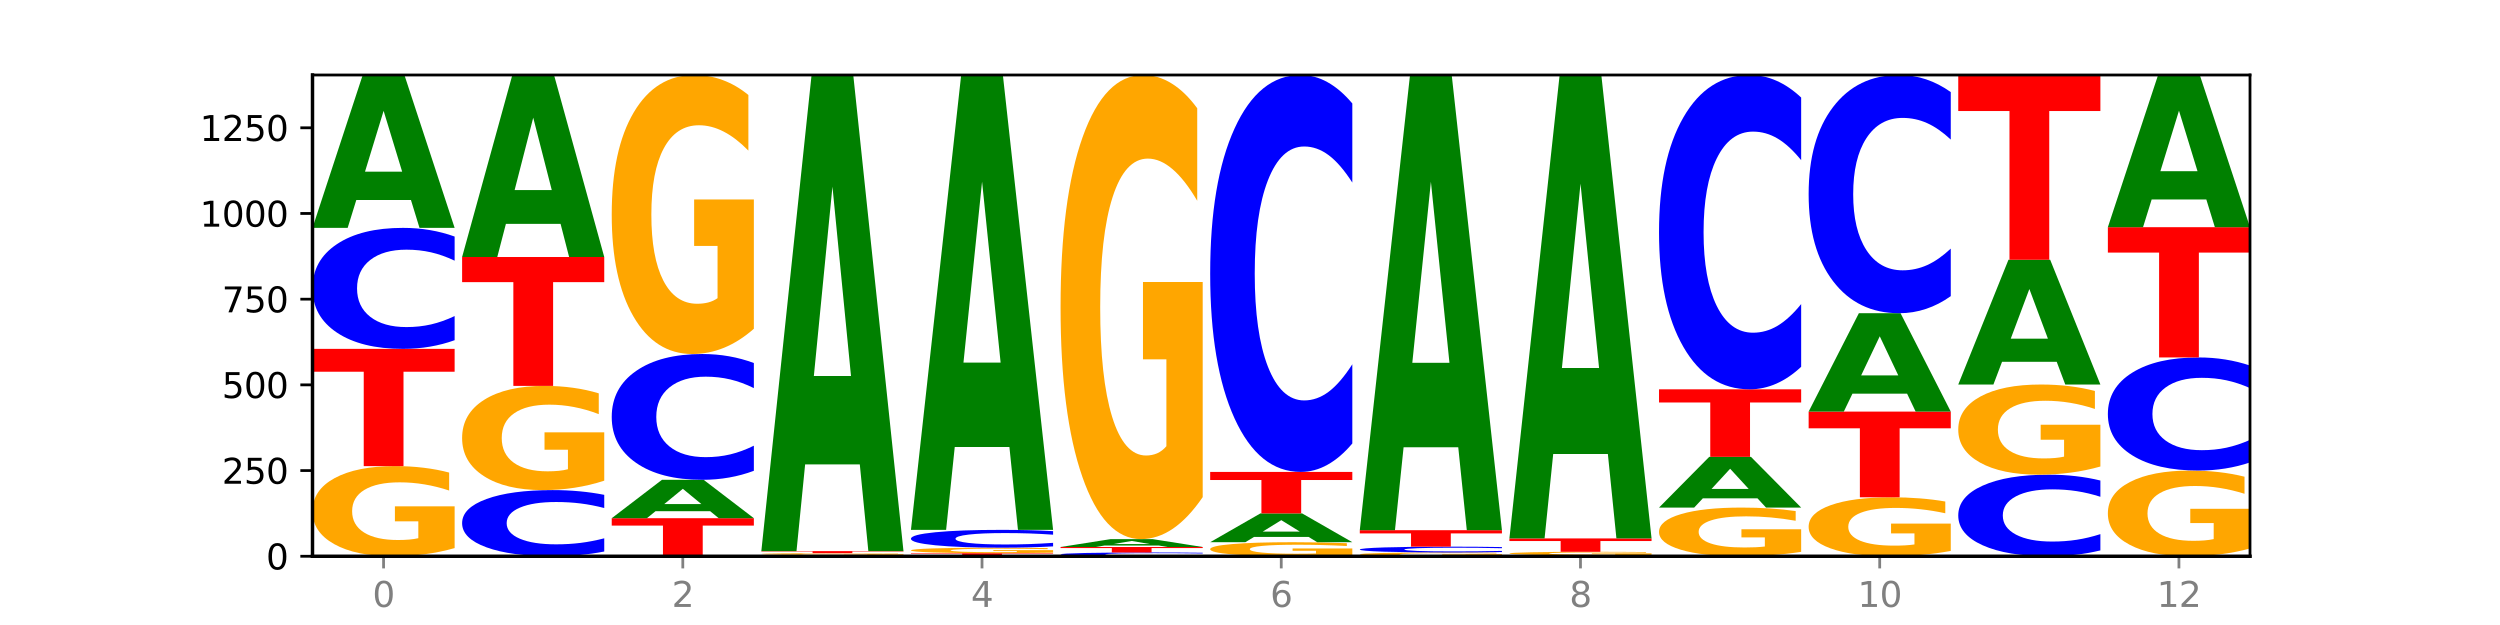
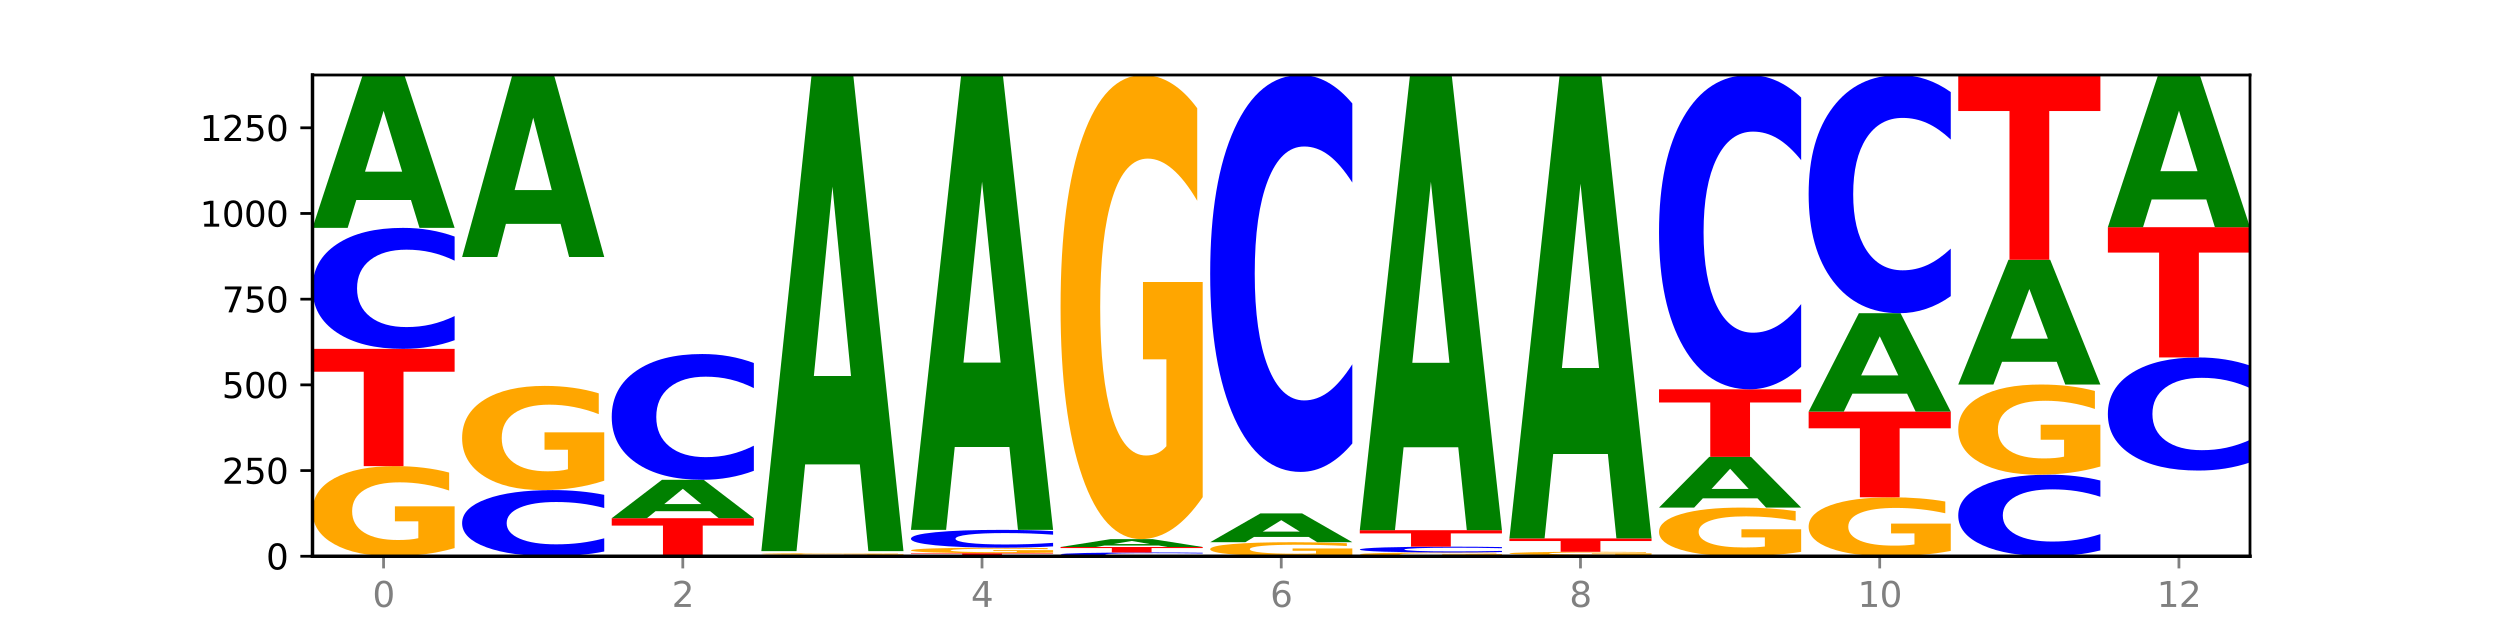
<svg xmlns="http://www.w3.org/2000/svg" xmlns:xlink="http://www.w3.org/1999/xlink" width="720pt" height="180pt" viewBox="0 0 720 180" version="1.1">
  <defs>
    <style type="text/css">*{stroke-linejoin: round; stroke-linecap: butt}</style>
  </defs>
  <g id="figure_1">
    <g id="patch_1">
      <path d="M 0 180  L 720 180  L 720 0  L 0 0  z " style="fill: #ffffff" />
    </g>
    <g id="axes_1">
      <g id="patch_2">
        <path d="M 90 160.2  L 648 160.2  L 648 21.6  L 90 21.6  z " style="fill: #ffffff" />
      </g>
      <g id="line2d_1">
        <path d="M 90 160.2  L 648 160.2  " clip-path="url(#p3dd9ca5d73)" style="fill: none; stroke: #000000; stroke-width: 0.5; stroke-linecap: square" />
      </g>
      <g id="patch_3">
        <path d="M 130.934 157.851  Q 126.806 159.025 122.366 159.615  Q 117.926 160.2 113.192 160.2  Q 102.495 160.2 96.247 156.703  Q 90 153.207 90 147.227  Q 90 141.177 96.358 137.707  Q 102.724 134.237 113.797 134.237  Q 118.063 134.237 121.971 134.709  Q 125.889 135.176 129.356 136.098  L 129.356 141.274  Q 125.779 140.088 122.237 139.504  Q 118.696 138.914 115.137 138.914  Q 108.55 138.914 104.981 141.07  Q 101.412 143.22 101.412 147.227  Q 101.412 151.195 104.853 153.362  Q 108.293 155.523 114.623 155.523  Q 116.348 155.523 117.825 155.4  Q 119.302 155.271 120.476 155.003  L 120.476 150.144  L 113.733 150.144  L 113.733 145.816  L 130.934 145.816  L 130.934 157.851  z " clip-path="url(#p3dd9ca5d73)" style="fill: #ffa600" />
      </g>
      <g id="patch_4">
        <path d="M 90 100.476  L 130.934 100.476  L 130.934 107.06  L 116.208 107.06  L 116.208 134.237  L 104.755 134.237  L 104.755 107.06  L 90 107.06  L 90 100.476  z " clip-path="url(#p3dd9ca5d73)" style="fill: #ff0000" />
      </g>
      <g id="patch_5">
        <path d="M 130.934 97.978  Q 127.51 99.216 123.808 99.842  Q 120.105 100.476 116.073 100.476  Q 104.047 100.476 97.024 95.782  Q 90 91.089 90 83.063  Q 90 75.008 97.024 70.322  Q 104.047 65.628 116.073 65.628  Q 120.105 65.628 123.808 66.262  Q 127.51 66.888 130.934 68.126  L 130.934 75.073  Q 127.479 73.431 124.127 72.668  Q 120.776 71.905 117.073 71.905  Q 110.431 71.905 106.625 74.878  Q 102.83 77.844 102.83 83.063  Q 102.83 88.26 106.625 91.233  Q 110.431 94.199 117.073 94.199  Q 120.776 94.199 124.127 93.436  Q 127.479 92.665 130.934 91.024  L 130.934 97.978  z " clip-path="url(#p3dd9ca5d73)" style="fill: #0000ff" />
      </g>
      <g id="patch_6">
        <path d="M 118.355 57.608  L 102.613 57.608  L 100.127 65.628  L 90 65.628  L 104.462 21.6  L 116.472 21.6  L 130.934 65.628  L 120.816 65.628  L 118.355 57.608  z M 105.123 49.436  L 115.819 49.436  L 110.48 31.923  L 105.123 49.436  z " clip-path="url(#p3dd9ca5d73)" style="fill: #008000" />
      </g>
      <g id="patch_7">
        <path d="M 174.023 158.834  Q 170.599 159.511 166.897 159.854  Q 163.194 160.2 159.161 160.2  Q 147.136 160.2 140.112 157.634  Q 133.089 155.068 133.089 150.68  Q 133.089 146.276 140.112 143.713  Q 147.136 141.147 159.161 141.147  Q 163.194 141.147 166.897 141.494  Q 170.599 141.836 174.023 142.513  L 174.023 146.311  Q 170.568 145.414 167.216 144.997  Q 163.864 144.579 160.162 144.579  Q 153.52 144.579 149.714 146.205  Q 145.919 147.826 145.919 150.68  Q 145.919 153.521 149.714 155.147  Q 153.52 156.768 160.162 156.768  Q 163.864 156.768 167.216 156.351  Q 170.568 155.93 174.023 155.032  L 174.023 158.834  z " clip-path="url(#p3dd9ca5d73)" style="fill: #0000ff" />
      </g>
      <g id="patch_8">
        <path d="M 174.023 138.432  Q 169.895 139.79 165.455 140.472  Q 161.014 141.147 156.281 141.147  Q 145.584 141.147 139.336 137.106  Q 133.089 133.064 133.089 126.152  Q 133.089 119.159 139.446 115.148  Q 145.813 111.137 156.886 111.137  Q 161.152 111.137 165.06 111.683  Q 168.977 112.222 172.445 113.288  L 172.445 119.271  Q 168.867 117.9 165.326 117.225  Q 161.785 116.543 158.226 116.543  Q 151.639 116.543 148.07 119.035  Q 144.501 121.521 144.501 126.152  Q 144.501 130.739 147.941 133.243  Q 151.382 135.742 157.712 135.742  Q 159.437 135.742 160.914 135.599  Q 162.391 135.45 163.565 135.14  L 163.565 129.524  L 156.822 129.524  L 156.822 124.521  L 174.023 124.521  L 174.023 138.432  z " clip-path="url(#p3dd9ca5d73)" style="fill: #ffa600" />
      </g>
      <g id="patch_9">
-         <path d="M 133.089 74.019  L 174.023 74.019  L 174.023 81.258  L 159.296 81.258  L 159.296 111.137  L 147.844 111.137  L 147.844 81.258  L 133.089 81.258  L 133.089 74.019  z " clip-path="url(#p3dd9ca5d73)" style="fill: #ff0000" />
-       </g>
+         </g>
      <g id="patch_10">
        <path d="M 161.444 64.47  L 145.701 64.47  L 143.216 74.019  L 133.089 74.019  L 147.551 21.6  L 159.561 21.6  L 174.023 74.019  L 163.905 74.019  L 161.444 64.47  z M 148.212 54.741  L 158.908 54.741  L 153.569 33.89  L 148.212 54.741  z " clip-path="url(#p3dd9ca5d73)" style="fill: #008000" />
      </g>
      <g id="patch_11">
        <path d="M 176.178 149.242  L 217.112 149.242  L 217.112 151.379  L 202.385 151.379  L 202.385 160.2  L 190.933 160.2  L 190.933 151.379  L 176.178 151.379  L 176.178 149.242  z " clip-path="url(#p3dd9ca5d73)" style="fill: #ff0000" />
      </g>
      <g id="patch_12">
        <path d="M 204.533 147.228  L 188.79 147.228  L 186.304 149.242  L 176.178 149.242  L 190.64 138.186  L 202.65 138.186  L 217.112 149.242  L 206.993 149.242  L 204.533 147.228  z M 191.301 145.176  L 201.997 145.176  L 196.657 140.778  L 191.301 145.176  z " clip-path="url(#p3dd9ca5d73)" style="fill: #008000" />
      </g>
      <g id="patch_13">
        <path d="M 217.112 135.589  Q 213.688 136.876 209.985 137.527  Q 206.283 138.186 202.25 138.186  Q 190.225 138.186 183.201 133.306  Q 176.178 128.427 176.178 120.082  Q 176.178 111.708 183.201 106.836  Q 190.225 101.956 202.25 101.956  Q 206.283 101.956 209.985 102.615  Q 213.688 103.266 217.112 104.553  L 217.112 111.775  Q 213.657 110.069 210.305 109.276  Q 206.953 108.482 203.251 108.482  Q 196.609 108.482 192.803 111.573  Q 189.008 114.657 189.008 120.082  Q 189.008 125.486 192.803 128.577  Q 196.609 131.66 203.251 131.66  Q 206.953 131.66 210.305 130.867  Q 213.657 130.066 217.112 128.36  L 217.112 135.589  z " clip-path="url(#p3dd9ca5d73)" style="fill: #0000ff" />
      </g>
      <g id="patch_14">
-         <path d="M 217.112 94.686  Q 212.984 98.321 208.543 100.147  Q 204.103 101.956 199.369 101.956  Q 188.673 101.956 182.425 91.134  Q 176.178 80.311 176.178 61.803  Q 176.178 43.079 182.535 32.34  Q 188.902 21.6 199.975 21.6  Q 204.241 21.6 208.149 23.061  Q 212.066 24.505 215.534 27.36  L 215.534 43.378  Q 211.956 39.71 208.415 37.9  Q 204.874 36.074 201.314 36.074  Q 194.727 36.074 191.159 42.747  Q 187.59 49.404 187.59 61.803  Q 187.59 74.086 191.03 80.793  Q 194.471 87.482 200.801 87.482  Q 202.525 87.482 204.002 87.1  Q 205.479 86.702 206.654 85.872  L 206.654 70.833  L 199.911 70.833  L 199.911 57.438  L 217.112 57.438  L 217.112 94.686  z " clip-path="url(#p3dd9ca5d73)" style="fill: #ffa600" />
-       </g>
+         </g>
      <g id="patch_15">
        <path d="M 260.201 160.172  Q 256.777 160.186 253.074 160.193  Q 249.372 160.2 245.339 160.2  Q 233.313 160.2 226.29 160.147  Q 219.266 160.094 219.266 160.003  Q 219.266 159.911 226.29 159.858  Q 233.313 159.805 245.339 159.805  Q 249.372 159.805 253.074 159.812  Q 256.777 159.819 260.201 159.833  L 260.201 159.912  Q 256.746 159.894 253.394 159.885  Q 250.042 159.876 246.339 159.876  Q 239.697 159.876 235.892 159.91  Q 232.096 159.944 232.096 160.003  Q 232.096 160.062 235.892 160.095  Q 239.697 160.129 246.339 160.129  Q 250.042 160.129 253.394 160.12  Q 256.746 160.111 260.201 160.093  L 260.201 160.172  z " clip-path="url(#p3dd9ca5d73)" style="fill: #0000ff" />
      </g>
      <g id="patch_16">
        <path d="M 260.201 159.76  Q 256.072 159.783 251.632 159.794  Q 247.192 159.805 242.458 159.805  Q 231.761 159.805 225.514 159.739  Q 219.266 159.672 219.266 159.558  Q 219.266 159.443 225.624 159.378  Q 231.991 159.312 243.064 159.312  Q 247.33 159.312 251.238 159.321  Q 255.155 159.329 258.623 159.347  L 258.623 159.445  Q 255.045 159.423 251.504 159.412  Q 247.963 159.4 244.403 159.4  Q 237.816 159.4 234.248 159.441  Q 230.679 159.482 230.679 159.558  Q 230.679 159.634 234.119 159.675  Q 237.559 159.716 243.889 159.716  Q 245.614 159.716 247.091 159.714  Q 248.568 159.711 249.742 159.706  L 249.742 159.614  L 243 159.614  L 243 159.532  L 260.201 159.532  L 260.201 159.76  z " clip-path="url(#p3dd9ca5d73)" style="fill: #ffa600" />
      </g>
      <g id="patch_17">
-         <path d="M 219.266 158.719  L 260.201 158.719  L 260.201 158.835  L 245.474 158.835  L 245.474 159.312  L 234.022 159.312  L 234.022 158.835  L 219.266 158.835  L 219.266 158.719  z " clip-path="url(#p3dd9ca5d73)" style="fill: #ff0000" />
-       </g>
+         </g>
      <g id="patch_18">
        <path d="M 247.622 133.74  L 231.879 133.74  L 229.393 158.719  L 219.266 158.719  L 233.729 21.6  L 245.739 21.6  L 260.201 158.719  L 250.082 158.719  L 247.622 133.74  z M 234.39 108.291  L 245.086 108.291  L 239.746 53.749  L 234.39 108.291  z " clip-path="url(#p3dd9ca5d73)" style="fill: #008000" />
      </g>
      <g id="patch_19">
        <path d="M 262.355 159.312  L 303.29 159.312  L 303.29 159.485  L 288.563 159.485  L 288.563 160.2  L 277.111 160.2  L 277.111 159.485  L 262.355 159.485  L 262.355 159.312  z " clip-path="url(#p3dd9ca5d73)" style="fill: #ff0000" />
      </g>
      <g id="patch_20">
        <path d="M 303.29 159.169  Q 299.161 159.24 294.721 159.276  Q 290.281 159.312 285.547 159.312  Q 274.85 159.312 268.603 159.099  Q 262.355 158.886 262.355 158.522  Q 262.355 158.154 268.713 157.943  Q 275.08 157.732 286.153 157.732  Q 290.418 157.732 294.327 157.761  Q 298.244 157.789 301.712 157.845  L 301.712 158.16  Q 298.134 158.088 294.593 158.052  Q 291.051 158.017 287.492 158.017  Q 280.905 158.017 277.336 158.148  Q 273.768 158.279 273.768 158.522  Q 273.768 158.764 277.208 158.896  Q 280.648 159.027 286.978 159.027  Q 288.703 159.027 290.18 159.02  Q 291.657 159.012 292.831 158.995  L 292.831 158.7  L 286.088 158.7  L 286.088 158.436  L 303.29 158.436  L 303.29 159.169  z " clip-path="url(#p3dd9ca5d73)" style="fill: #ffa600" />
      </g>
      <g id="patch_21">
        <path d="M 303.29 157.364  Q 299.865 157.546 296.163 157.639  Q 292.46 157.732 288.428 157.732  Q 276.402 157.732 269.379 157.041  Q 262.355 156.349 262.355 155.167  Q 262.355 153.98 269.379 153.29  Q 276.402 152.599 288.428 152.599  Q 292.46 152.599 296.163 152.692  Q 299.865 152.784 303.29 152.967  L 303.29 153.99  Q 299.835 153.748 296.483 153.636  Q 293.131 153.523 289.428 153.523  Q 282.786 153.523 278.981 153.961  Q 275.185 154.398 275.185 155.167  Q 275.185 155.933 278.981 156.371  Q 282.786 156.807 289.428 156.807  Q 293.131 156.807 296.483 156.695  Q 299.835 156.582 303.29 156.34  L 303.29 157.364  z " clip-path="url(#p3dd9ca5d73)" style="fill: #0000ff" />
      </g>
      <g id="patch_22">
        <path d="M 290.71 128.735  L 274.968 128.735  L 272.482 152.599  L 262.355 152.599  L 276.817 21.6  L 288.827 21.6  L 303.29 152.599  L 293.171 152.599  L 290.71 128.735  z M 277.479 104.422  L 288.175 104.422  L 282.835 52.314  L 277.479 104.422  z " clip-path="url(#p3dd9ca5d73)" style="fill: #008000" />
      </g>
      <g id="patch_23">
        <path d="M 346.378 160.122  Q 342.954 160.161 339.252 160.18  Q 335.549 160.2 331.517 160.2  Q 319.491 160.2 312.468 160.054  Q 305.444 159.907 305.444 159.657  Q 305.444 159.406 312.468 159.26  Q 319.491 159.114 331.517 159.114  Q 335.549 159.114 339.252 159.134  Q 342.954 159.153 346.378 159.192  L 346.378 159.408  Q 342.923 159.357 339.571 159.333  Q 336.22 159.31 332.517 159.31  Q 325.875 159.31 322.069 159.402  Q 318.274 159.495 318.274 159.657  Q 318.274 159.819 322.069 159.912  Q 325.875 160.004 332.517 160.004  Q 336.22 160.004 339.571 159.981  Q 342.923 159.957 346.378 159.905  L 346.378 160.122  z " clip-path="url(#p3dd9ca5d73)" style="fill: #0000ff" />
      </g>
      <g id="patch_24">
        <path d="M 305.444 157.535  L 346.378 157.535  L 346.378 157.843  L 331.652 157.843  L 331.652 159.114  L 320.199 159.114  L 320.199 157.843  L 305.444 157.843  L 305.444 157.535  z " clip-path="url(#p3dd9ca5d73)" style="fill: #ff0000" />
      </g>
      <g id="patch_25">
        <path d="M 333.799 157.121  L 318.057 157.121  L 315.571 157.535  L 305.444 157.535  L 319.906 155.264  L 331.916 155.264  L 346.378 157.535  L 336.26 157.535  L 333.799 157.121  z M 320.567 156.7  L 331.263 156.7  L 325.924 155.796  L 320.567 156.7  z " clip-path="url(#p3dd9ca5d73)" style="fill: #008000" />
      </g>
      <g id="patch_26">
        <path d="M 346.378 143.171  Q 342.25 149.217 337.81 152.255  Q 333.37 155.264 328.636 155.264  Q 317.939 155.264 311.692 137.262  Q 305.444 119.26 305.444 88.473  Q 305.444 57.328 311.802 39.464  Q 318.168 21.6 329.241 21.6  Q 333.507 21.6 337.415 24.03  Q 341.333 26.432 344.8 31.181  L 344.8 57.825  Q 341.223 51.723 337.681 48.714  Q 334.14 45.677 330.581 45.677  Q 323.994 45.677 320.425 56.776  Q 316.856 67.848 316.856 88.473  Q 316.856 108.905 320.297 120.06  Q 323.737 131.187 330.067 131.187  Q 331.792 131.187 333.269 130.552  Q 334.746 129.89 335.92 128.509  L 335.92 103.494  L 329.177 103.494  L 329.177 81.212  L 346.378 81.212  L 346.378 143.171  z " clip-path="url(#p3dd9ca5d73)" style="fill: #ffa600" />
      </g>
      <g id="patch_27">
        <path d="M 389.467 159.834  Q 385.339 160.017 380.899 160.109  Q 376.458 160.2 371.725 160.2  Q 361.028 160.2 354.78 159.655  Q 348.533 159.11 348.533 158.178  Q 348.533 157.234 354.89 156.694  Q 361.257 156.153 372.33 156.153  Q 376.596 156.153 380.504 156.226  Q 384.421 156.299 387.889 156.443  L 387.889 157.249  Q 384.311 157.065 380.77 156.974  Q 377.229 156.882 373.67 156.882  Q 367.083 156.882 363.514 157.218  Q 359.945 157.553 359.945 158.178  Q 359.945 158.796 363.386 159.134  Q 366.826 159.471 373.156 159.471  Q 374.881 159.471 376.358 159.452  Q 377.835 159.432 379.009 159.39  L 379.009 158.632  L 372.266 158.632  L 372.266 157.958  L 389.467 157.958  L 389.467 159.834  z " clip-path="url(#p3dd9ca5d73)" style="fill: #ffa600" />
      </g>
      <g id="patch_28">
        <path d="M 376.888 154.642  L 361.145 154.642  L 358.66 156.153  L 348.533 156.153  L 362.995 147.86  L 375.005 147.86  L 389.467 156.153  L 379.349 156.153  L 376.888 154.642  z M 363.656 153.103  L 374.352 153.103  L 369.013 149.804  L 363.656 153.103  z " clip-path="url(#p3dd9ca5d73)" style="fill: #008000" />
      </g>
      <g id="patch_29">
-         <path d="M 348.533 135.915  L 389.467 135.915  L 389.467 138.245  L 374.74 138.245  L 374.74 147.86  L 363.288 147.86  L 363.288 138.245  L 348.533 138.245  L 348.533 135.915  z " clip-path="url(#p3dd9ca5d73)" style="fill: #ff0000" />
-       </g>
+         </g>
      <g id="patch_30">
        <path d="M 389.467 127.721  Q 386.043 131.783 382.341 133.837  Q 378.638 135.915 374.605 135.915  Q 362.58 135.915 355.556 120.519  Q 348.533 105.123 348.533 78.793  Q 348.533 52.369 355.556 36.996  Q 362.58 21.6 374.605 21.6  Q 378.638 21.6 382.341 23.678  Q 386.043 25.732 389.467 29.794  L 389.467 52.582  Q 386.012 47.198 382.66 44.694  Q 379.308 42.191 375.606 42.191  Q 368.964 42.191 365.158 51.944  Q 361.363 61.673 361.363 78.793  Q 361.363 95.842 365.158 105.595  Q 368.964 115.324 375.606 115.324  Q 379.308 115.324 382.66 112.821  Q 386.012 110.294 389.467 104.91  L 389.467 127.721  z " clip-path="url(#p3dd9ca5d73)" style="fill: #0000ff" />
      </g>
      <g id="patch_31">
        <path d="M 432.556 160.102  Q 428.428 160.151 423.987 160.176  Q 419.547 160.2 414.813 160.2  Q 404.117 160.2 397.869 160.054  Q 391.622 159.907 391.622 159.657  Q 391.622 159.404 397.979 159.259  Q 404.346 159.114 415.419 159.114  Q 419.685 159.114 423.593 159.134  Q 427.51 159.153 430.978 159.192  L 430.978 159.408  Q 427.4 159.359 423.859 159.334  Q 420.318 159.31 416.758 159.31  Q 410.171 159.31 406.603 159.4  Q 403.034 159.49 403.034 159.657  Q 403.034 159.823 406.474 159.914  Q 409.915 160.004 416.245 160.004  Q 417.969 160.004 419.446 159.999  Q 420.923 159.994 422.098 159.983  L 422.098 159.779  L 415.355 159.779  L 415.355 159.598  L 432.556 159.598  L 432.556 160.102  z " clip-path="url(#p3dd9ca5d73)" style="fill: #ffa600" />
      </g>
      <g id="patch_32">
        <path d="M 432.556 158.994  Q 429.132 159.053 425.429 159.084  Q 421.727 159.114 417.694 159.114  Q 405.669 159.114 398.645 158.888  Q 391.622 158.662 391.622 158.276  Q 391.622 157.888 398.645 157.662  Q 405.669 157.436 417.694 157.436  Q 421.727 157.436 425.429 157.466  Q 429.132 157.497 432.556 157.556  L 432.556 157.891  Q 429.101 157.812 425.749 157.775  Q 422.397 157.738 418.695 157.738  Q 412.053 157.738 408.247 157.881  Q 404.452 158.024 404.452 158.276  Q 404.452 158.526 408.247 158.669  Q 412.053 158.812 418.695 158.812  Q 422.397 158.812 425.749 158.775  Q 429.101 158.738 432.556 158.659  L 432.556 158.994  z " clip-path="url(#p3dd9ca5d73)" style="fill: #0000ff" />
      </g>
      <g id="patch_33">
        <path d="M 391.622 152.697  L 432.556 152.697  L 432.556 153.622  L 417.829 153.622  L 417.829 157.436  L 406.377 157.436  L 406.377 153.622  L 391.622 153.622  L 391.622 152.697  z " clip-path="url(#p3dd9ca5d73)" style="fill: #ff0000" />
      </g>
      <g id="patch_34">
        <path d="M 419.977 128.816  L 404.234 128.816  L 401.749 152.697  L 391.622 152.697  L 406.084 21.6  L 418.094 21.6  L 432.556 152.697  L 422.437 152.697  L 419.977 128.816  z M 406.745 104.484  L 417.441 104.484  L 412.101 52.337  L 406.745 104.484  z " clip-path="url(#p3dd9ca5d73)" style="fill: #008000" />
      </g>
      <g id="patch_35">
        <path d="M 475.645 160.179  Q 472.221 160.189 468.518 160.195  Q 464.816 160.2 460.783 160.2  Q 448.757 160.2 441.734 160.16  Q 434.71 160.12 434.71 160.052  Q 434.71 159.984 441.734 159.944  Q 448.757 159.904 460.783 159.904  Q 464.816 159.904 468.518 159.909  Q 472.221 159.915 475.645 159.925  L 475.645 159.984  Q 472.19 159.97 468.838 159.964  Q 465.486 159.957 461.783 159.957  Q 455.142 159.957 451.336 159.982  Q 447.54 160.008 447.54 160.052  Q 447.54 160.096 451.336 160.121  Q 455.142 160.147 461.783 160.147  Q 465.486 160.147 468.838 160.14  Q 472.19 160.134 475.645 160.12  L 475.645 160.179  z " clip-path="url(#p3dd9ca5d73)" style="fill: #0000ff" />
      </g>
      <g id="patch_36">
        <path d="M 475.645 159.815  Q 471.516 159.859 467.076 159.882  Q 462.636 159.904 457.902 159.904  Q 447.205 159.904 440.958 159.771  Q 434.71 159.638 434.71 159.411  Q 434.71 159.181 441.068 159.049  Q 447.435 158.917 458.508 158.917  Q 462.774 158.917 466.682 158.935  Q 470.599 158.952 474.067 158.987  L 474.067 159.184  Q 470.489 159.139 466.948 159.117  Q 463.407 159.094 459.847 159.094  Q 453.26 159.094 449.692 159.176  Q 446.123 159.258 446.123 159.411  Q 446.123 159.561 449.563 159.644  Q 453.003 159.726 459.333 159.726  Q 461.058 159.726 462.535 159.721  Q 464.012 159.716 465.186 159.706  L 465.186 159.521  L 458.444 159.521  L 458.444 159.357  L 475.645 159.357  L 475.645 159.815  z " clip-path="url(#p3dd9ca5d73)" style="fill: #ffa600" />
      </g>
      <g id="patch_37">
        <path d="M 434.71 155.067  L 475.645 155.067  L 475.645 155.818  L 460.918 155.818  L 460.918 158.917  L 449.466 158.917  L 449.466 155.818  L 434.71 155.818  L 434.71 155.067  z " clip-path="url(#p3dd9ca5d73)" style="fill: #ff0000" />
      </g>
      <g id="patch_38">
        <path d="M 463.066 130.753  L 447.323 130.753  L 444.837 155.067  L 434.71 155.067  L 449.173 21.6  L 461.183 21.6  L 475.645 155.067  L 465.526 155.067  L 463.066 130.753  z M 449.834 105.982  L 460.53 105.982  L 455.19 52.893  L 449.834 105.982  z " clip-path="url(#p3dd9ca5d73)" style="fill: #008000" />
      </g>
      <g id="patch_39">
        <path d="M 518.734 158.932  Q 514.605 159.566 510.165 159.884  Q 505.725 160.2 500.991 160.2  Q 490.294 160.2 484.047 158.312  Q 477.799 156.424 477.799 153.195  Q 477.799 149.929 484.157 148.056  Q 490.524 146.182 501.597 146.182  Q 505.862 146.182 509.771 146.437  Q 513.688 146.689 517.156 147.187  L 517.156 149.981  Q 513.578 149.341 510.037 149.026  Q 506.495 148.707 502.936 148.707  Q 496.349 148.707 492.78 149.871  Q 489.212 151.032 489.212 153.195  Q 489.212 155.338 492.652 156.508  Q 496.092 157.675 502.422 157.675  Q 504.147 157.675 505.624 157.608  Q 507.101 157.539 508.275 157.394  L 508.275 154.771  L 501.532 154.771  L 501.532 152.434  L 518.734 152.434  L 518.734 158.932  z " clip-path="url(#p3dd9ca5d73)" style="fill: #ffa600" />
      </g>
      <g id="patch_40">
        <path d="M 506.154 143.521  L 490.412 143.521  L 487.926 146.182  L 477.799 146.182  L 492.261 131.572  L 504.271 131.572  L 518.734 146.182  L 508.615 146.182  L 506.154 143.521  z M 492.923 140.809  L 503.619 140.809  L 498.279 134.997  L 492.923 140.809  z " clip-path="url(#p3dd9ca5d73)" style="fill: #008000" />
      </g>
      <g id="patch_41">
        <path d="M 477.799 112.124  L 518.734 112.124  L 518.734 115.917  L 504.007 115.917  L 504.007 131.572  L 492.555 131.572  L 492.555 115.917  L 477.799 115.917  L 477.799 112.124  z " clip-path="url(#p3dd9ca5d73)" style="fill: #ff0000" />
      </g>
      <g id="patch_42">
        <path d="M 518.734 105.636  Q 515.31 108.852 511.607 110.479  Q 507.904 112.124 503.872 112.124  Q 491.846 112.124 484.823 99.932  Q 477.799 87.74 477.799 66.89  Q 477.799 45.965 484.823 33.792  Q 491.846 21.6 503.872 21.6  Q 507.904 21.6 511.607 23.246  Q 515.31 24.872 518.734 28.089  L 518.734 46.134  Q 515.279 41.87 511.927 39.888  Q 508.575 37.906 504.872 37.906  Q 498.23 37.906 494.425 45.629  Q 490.629 53.333 490.629 66.89  Q 490.629 80.391 494.425 88.114  Q 498.23 95.818 504.872 95.818  Q 508.575 95.818 511.927 93.836  Q 515.279 91.835 518.734 87.572  L 518.734 105.636  z " clip-path="url(#p3dd9ca5d73)" style="fill: #0000ff" />
      </g>
      <g id="patch_43">
        <path d="M 561.822 158.664  Q 557.694 159.432 553.254 159.818  Q 548.814 160.2 544.08 160.2  Q 533.383 160.2 527.136 157.913  Q 520.888 155.626 520.888 151.716  Q 520.888 147.759 527.246 145.49  Q 533.612 143.221 544.685 143.221  Q 548.951 143.221 552.859 143.529  Q 556.777 143.834 560.244 144.438  L 560.244 147.822  Q 556.667 147.047 553.125 146.665  Q 549.584 146.279 546.025 146.279  Q 539.438 146.279 535.869 147.689  Q 532.3 149.095 532.3 151.716  Q 532.3 154.311 535.741 155.728  Q 539.181 157.142 545.511 157.142  Q 547.236 157.142 548.713 157.061  Q 550.19 156.977 551.364 156.801  L 551.364 153.624  L 544.621 153.624  L 544.621 150.793  L 561.822 150.793  L 561.822 158.664  z " clip-path="url(#p3dd9ca5d73)" style="fill: #ffa600" />
      </g>
      <g id="patch_44">
        <path d="M 520.888 118.541  L 561.822 118.541  L 561.822 123.354  L 547.096 123.354  L 547.096 143.221  L 535.643 143.221  L 535.643 123.354  L 520.888 123.354  L 520.888 118.541  z " clip-path="url(#p3dd9ca5d73)" style="fill: #ff0000" />
      </g>
      <g id="patch_45">
        <path d="M 549.243 113.38  L 533.501 113.38  L 531.015 118.541  L 520.888 118.541  L 535.35 90.209  L 547.36 90.209  L 561.822 118.541  L 551.704 118.541  L 549.243 113.38  z M 536.011 108.121  L 546.707 108.121  L 541.368 96.852  L 536.011 108.121  z " clip-path="url(#p3dd9ca5d73)" style="fill: #008000" />
      </g>
      <g id="patch_46">
        <path d="M 561.822 85.291  Q 558.398 87.729 554.696 88.962  Q 550.993 90.209 546.961 90.209  Q 534.935 90.209 527.912 80.969  Q 520.888 71.728 520.888 55.926  Q 520.888 40.067 527.912 30.84  Q 534.935 21.6 546.961 21.6  Q 550.993 21.6 554.696 22.847  Q 558.398 24.08 561.822 26.518  L 561.822 40.194  Q 558.367 36.963 555.015 35.461  Q 551.664 33.958 547.961 33.958  Q 541.319 33.958 537.513 39.812  Q 533.718 45.651 533.718 55.926  Q 533.718 66.158 537.513 72.012  Q 541.319 77.851 547.961 77.851  Q 551.664 77.851 555.015 76.348  Q 558.367 74.832 561.822 71.601  L 561.822 85.291  z " clip-path="url(#p3dd9ca5d73)" style="fill: #0000ff" />
      </g>
      <g id="patch_47">
        <path d="M 604.911 158.516  Q 601.487 159.351 597.785 159.773  Q 594.082 160.2 590.049 160.2  Q 578.024 160.2 571 157.036  Q 563.977 153.871 563.977 148.46  Q 563.977 143.029 571 139.869  Q 578.024 136.705 590.049 136.705  Q 594.082 136.705 597.785 137.132  Q 601.487 137.554 604.911 138.389  L 604.911 143.073  Q 601.456 141.966 598.104 141.452  Q 594.752 140.937 591.05 140.937  Q 584.408 140.937 580.602 142.942  Q 576.807 144.941 576.807 148.46  Q 576.807 151.964 580.602 153.968  Q 584.408 155.968 591.05 155.968  Q 594.752 155.968 598.104 155.453  Q 601.456 154.934 604.911 153.828  L 604.911 158.516  z " clip-path="url(#p3dd9ca5d73)" style="fill: #0000ff" />
      </g>
      <g id="patch_48">
        <path d="M 604.911 134.356  Q 600.783 135.531 596.343 136.121  Q 591.902 136.705 587.169 136.705  Q 576.472 136.705 570.224 133.208  Q 563.977 129.712 563.977 123.732  Q 563.977 117.682 570.334 114.212  Q 576.701 110.742 587.774 110.742  Q 592.04 110.742 595.948 111.214  Q 599.865 111.681 603.333 112.603  L 603.333 117.779  Q 599.755 116.593 596.214 116.009  Q 592.673 115.419 589.114 115.419  Q 582.527 115.419 578.958 117.575  Q 575.389 119.726 575.389 123.732  Q 575.389 127.7 578.83 129.867  Q 582.27 132.028 588.6 132.028  Q 590.325 132.028 591.802 131.905  Q 593.279 131.776 594.453 131.508  L 594.453 126.649  L 587.71 126.649  L 587.71 122.321  L 604.911 122.321  L 604.911 134.356  z " clip-path="url(#p3dd9ca5d73)" style="fill: #ffa600" />
      </g>
      <g id="patch_49">
        <path d="M 592.332 104.196  L 576.589 104.196  L 574.104 110.742  L 563.977 110.742  L 578.439 74.809  L 590.449 74.809  L 604.911 110.742  L 594.793 110.742  L 592.332 104.196  z M 579.1 97.527  L 589.796 97.527  L 584.457 83.234  L 579.1 97.527  z " clip-path="url(#p3dd9ca5d73)" style="fill: #008000" />
      </g>
      <g id="patch_50">
        <path d="M 563.977 21.6  L 604.911 21.6  L 604.911 31.977  L 590.184 31.977  L 590.184 74.809  L 578.732 74.809  L 578.732 31.977  L 563.977 31.977  L 563.977 21.6  z " clip-path="url(#p3dd9ca5d73)" style="fill: #ff0000" />
      </g>
      <g id="patch_51">
-         <path d="M 648 157.967  Q 643.872 159.084 639.431 159.644  Q 634.991 160.2 630.257 160.2  Q 619.561 160.2 613.313 156.876  Q 607.066 153.552 607.066 147.868  Q 607.066 142.117 613.423 138.819  Q 619.79 135.521 630.863 135.521  Q 635.129 135.521 639.037 135.969  Q 642.954 136.413 646.422 137.29  L 646.422 142.209  Q 642.844 141.082 639.303 140.527  Q 635.762 139.966 632.202 139.966  Q 625.615 139.966 622.047 142.015  Q 618.478 144.06 618.478 147.868  Q 618.478 151.64 621.918 153.7  Q 625.359 155.755 631.689 155.755  Q 633.413 155.755 634.89 155.637  Q 636.367 155.515 637.542 155.26  L 637.542 150.641  L 630.799 150.641  L 630.799 146.527  L 648 146.527  L 648 157.967  z " clip-path="url(#p3dd9ca5d73)" style="fill: #ffa600" />
-       </g>
+         </g>
      <g id="patch_52">
        <path d="M 648 133.185  Q 644.576 134.343 640.873 134.928  Q 637.171 135.521 633.138 135.521  Q 621.113 135.521 614.089 131.133  Q 607.066 126.745 607.066 119.242  Q 607.066 111.712 614.089 107.331  Q 621.113 102.944 633.138 102.944  Q 637.171 102.944 640.873 103.536  Q 644.576 104.121 648 105.279  L 648 111.773  Q 644.545 110.238 641.193 109.525  Q 637.841 108.812 634.139 108.812  Q 627.497 108.812 623.691 111.591  Q 619.896 114.363 619.896 119.242  Q 619.896 124.101 623.691 126.88  Q 627.497 129.652 634.139 129.652  Q 637.841 129.652 641.193 128.939  Q 644.545 128.219 648 126.685  L 648 133.185  z " clip-path="url(#p3dd9ca5d73)" style="fill: #0000ff" />
      </g>
      <g id="patch_53">
        <path d="M 607.066 65.431  L 648 65.431  L 648 72.747  L 633.273 72.747  L 633.273 102.944  L 621.821 102.944  L 621.821 72.747  L 607.066 72.747  L 607.066 65.431  z " clip-path="url(#p3dd9ca5d73)" style="fill: #ff0000" />
      </g>
      <g id="patch_54">
        <path d="M 635.421 57.446  L 619.678 57.446  L 617.193 65.431  L 607.066 65.431  L 621.528 21.6  L 633.538 21.6  L 648 65.431  L 637.881 65.431  L 635.421 57.446  z M 622.189 49.311  L 632.885 49.311  L 627.545 31.877  L 622.189 49.311  z " clip-path="url(#p3dd9ca5d73)" style="fill: #008000" />
      </g>
      <g id="matplotlib.axis_1">
        <g id="xtick_1">
          <g id="line2d_2">
            <defs>
              <path id="m091d710c68" d="M 0 0  L 0 3.5  " style="stroke: #808080; stroke-width: 0.8" />
            </defs>
            <g>
              <use xlink:href="#m091d710c68" x="110.467" y="160.2" style="fill: #808080; stroke: #808080; stroke-width: 0.8" />
            </g>
          </g>
          <g id="text_1">
            <g style="fill: #808080" transform="translate(107.286 174.798) scale(0.1 -0.1)">
              <defs>
                <path id="DejaVuSans-30" d="M 2034 4250  Q 1547 4250 1301 3770  Q 1056 3291 1056 2328  Q 1056 1369 1301 889  Q 1547 409 2034 409  Q 2525 409 2770 889  Q 3016 1369 3016 2328  Q 3016 3291 2770 3770  Q 2525 4250 2034 4250  z M 2034 4750  Q 2819 4750 3233 4129  Q 3647 3509 3647 2328  Q 3647 1150 3233 529  Q 2819 -91 2034 -91  Q 1250 -91 836 529  Q 422 1150 422 2328  Q 422 3509 836 4129  Q 1250 4750 2034 4750  z " transform="scale(0.016)" />
              </defs>
              <use xlink:href="#DejaVuSans-30" />
            </g>
          </g>
        </g>
        <g id="xtick_2">
          <g id="line2d_3">
            <g>
              <use xlink:href="#m091d710c68" x="196.645" y="160.2" style="fill: #808080; stroke: #808080; stroke-width: 0.8" />
            </g>
          </g>
          <g id="text_2">
            <g style="fill: #808080" transform="translate(193.464 174.798) scale(0.1 -0.1)">
              <defs>
                <path id="DejaVuSans-32" d="M 1228 531  L 3431 531  L 3431 0  L 469 0  L 469 531  Q 828 903 1448 1529  Q 2069 2156 2228 2338  Q 2531 2678 2651 2914  Q 2772 3150 2772 3378  Q 2772 3750 2511 3984  Q 2250 4219 1831 4219  Q 1534 4219 1204 4116  Q 875 4013 500 3803  L 500 4441  Q 881 4594 1212 4672  Q 1544 4750 1819 4750  Q 2544 4750 2975 4387  Q 3406 4025 3406 3419  Q 3406 3131 3298 2873  Q 3191 2616 2906 2266  Q 2828 2175 2409 1742  Q 1991 1309 1228 531  z " transform="scale(0.016)" />
              </defs>
              <use xlink:href="#DejaVuSans-32" />
            </g>
          </g>
        </g>
        <g id="xtick_3">
          <g id="line2d_4">
            <g>
              <use xlink:href="#m091d710c68" x="282.822" y="160.2" style="fill: #808080; stroke: #808080; stroke-width: 0.8" />
            </g>
          </g>
          <g id="text_3">
            <g style="fill: #808080" transform="translate(279.641 174.798) scale(0.1 -0.1)">
              <defs>
                <path id="DejaVuSans-34" d="M 2419 4116  L 825 1625  L 2419 1625  L 2419 4116  z M 2253 4666  L 3047 4666  L 3047 1625  L 3713 1625  L 3713 1100  L 3047 1100  L 3047 0  L 2419 0  L 2419 1100  L 313 1100  L 313 1709  L 2253 4666  z " transform="scale(0.016)" />
              </defs>
              <use xlink:href="#DejaVuSans-34" />
            </g>
          </g>
        </g>
        <g id="xtick_4">
          <g id="line2d_5">
            <g>
              <use xlink:href="#m091d710c68" x="369" y="160.2" style="fill: #808080; stroke: #808080; stroke-width: 0.8" />
            </g>
          </g>
          <g id="text_4">
            <g style="fill: #808080" transform="translate(365.819 174.798) scale(0.1 -0.1)">
              <defs>
                <path id="DejaVuSans-36" d="M 2113 2584  Q 1688 2584 1439 2293  Q 1191 2003 1191 1497  Q 1191 994 1439 701  Q 1688 409 2113 409  Q 2538 409 2786 701  Q 3034 994 3034 1497  Q 3034 2003 2786 2293  Q 2538 2584 2113 2584  z M 3366 4563  L 3366 3988  Q 3128 4100 2886 4159  Q 2644 4219 2406 4219  Q 1781 4219 1451 3797  Q 1122 3375 1075 2522  Q 1259 2794 1537 2939  Q 1816 3084 2150 3084  Q 2853 3084 3261 2657  Q 3669 2231 3669 1497  Q 3669 778 3244 343  Q 2819 -91 2113 -91  Q 1303 -91 875 529  Q 447 1150 447 2328  Q 447 3434 972 4092  Q 1497 4750 2381 4750  Q 2619 4750 2861 4703  Q 3103 4656 3366 4563  z " transform="scale(0.016)" />
              </defs>
              <use xlink:href="#DejaVuSans-36" />
            </g>
          </g>
        </g>
        <g id="xtick_5">
          <g id="line2d_6">
            <g>
              <use xlink:href="#m091d710c68" x="455.178" y="160.2" style="fill: #808080; stroke: #808080; stroke-width: 0.8" />
            </g>
          </g>
          <g id="text_5">
            <g style="fill: #808080" transform="translate(451.996 174.798) scale(0.1 -0.1)">
              <defs>
                <path id="DejaVuSans-38" d="M 2034 2216  Q 1584 2216 1326 1975  Q 1069 1734 1069 1313  Q 1069 891 1326 650  Q 1584 409 2034 409  Q 2484 409 2743 651  Q 3003 894 3003 1313  Q 3003 1734 2745 1975  Q 2488 2216 2034 2216  z M 1403 2484  Q 997 2584 770 2862  Q 544 3141 544 3541  Q 544 4100 942 4425  Q 1341 4750 2034 4750  Q 2731 4750 3128 4425  Q 3525 4100 3525 3541  Q 3525 3141 3298 2862  Q 3072 2584 2669 2484  Q 3125 2378 3379 2068  Q 3634 1759 3634 1313  Q 3634 634 3220 271  Q 2806 -91 2034 -91  Q 1263 -91 848 271  Q 434 634 434 1313  Q 434 1759 690 2068  Q 947 2378 1403 2484  z M 1172 3481  Q 1172 3119 1398 2916  Q 1625 2713 2034 2713  Q 2441 2713 2670 2916  Q 2900 3119 2900 3481  Q 2900 3844 2670 4047  Q 2441 4250 2034 4250  Q 1625 4250 1398 4047  Q 1172 3844 1172 3481  z " transform="scale(0.016)" />
              </defs>
              <use xlink:href="#DejaVuSans-38" />
            </g>
          </g>
        </g>
        <g id="xtick_6">
          <g id="line2d_7">
            <g>
              <use xlink:href="#m091d710c68" x="541.355" y="160.2" style="fill: #808080; stroke: #808080; stroke-width: 0.8" />
            </g>
          </g>
          <g id="text_6">
            <g style="fill: #808080" transform="translate(534.993 174.798) scale(0.1 -0.1)">
              <defs>
                <path id="DejaVuSans-31" d="M 794 531  L 1825 531  L 1825 4091  L 703 3866  L 703 4441  L 1819 4666  L 2450 4666  L 2450 531  L 3481 531  L 3481 0  L 794 0  L 794 531  z " transform="scale(0.016)" />
              </defs>
              <use xlink:href="#DejaVuSans-31" />
              <use xlink:href="#DejaVuSans-30" x="63.623" />
            </g>
          </g>
        </g>
        <g id="xtick_7">
          <g id="line2d_8">
            <g>
              <use xlink:href="#m091d710c68" x="627.533" y="160.2" style="fill: #808080; stroke: #808080; stroke-width: 0.8" />
            </g>
          </g>
          <g id="text_7">
            <g style="fill: #808080" transform="translate(621.17 174.798) scale(0.1 -0.1)">
              <use xlink:href="#DejaVuSans-31" />
              <use xlink:href="#DejaVuSans-32" x="63.623" />
            </g>
          </g>
        </g>
      </g>
      <g id="matplotlib.axis_2">
        <g id="ytick_1">
          <g id="line2d_9">
            <defs>
              <path id="m81f4a1f440" d="M 0 0  L -3.5 0  " style="stroke: #000000; stroke-width: 0.8" />
            </defs>
            <g>
              <use xlink:href="#m81f4a1f440" x="90" y="160.2" style="stroke: #000000; stroke-width: 0.8" />
            </g>
          </g>
          <g id="text_8">
            <g transform="translate(76.638 163.999) scale(0.1 -0.1)">
              <use xlink:href="#DejaVuSans-30" />
            </g>
          </g>
        </g>
        <g id="ytick_2">
          <g id="line2d_10">
            <g>
              <use xlink:href="#m81f4a1f440" x="90" y="135.521" style="stroke: #000000; stroke-width: 0.8" />
            </g>
          </g>
          <g id="text_9">
            <g transform="translate(63.913 139.32) scale(0.1 -0.1)">
              <defs>
                <path id="DejaVuSans-35" d="M 691 4666  L 3169 4666  L 3169 4134  L 1269 4134  L 1269 2991  Q 1406 3038 1543 3061  Q 1681 3084 1819 3084  Q 2600 3084 3056 2656  Q 3513 2228 3513 1497  Q 3513 744 3044 326  Q 2575 -91 1722 -91  Q 1428 -91 1123 -41  Q 819 9 494 109  L 494 744  Q 775 591 1075 516  Q 1375 441 1709 441  Q 2250 441 2565 725  Q 2881 1009 2881 1497  Q 2881 1984 2565 2268  Q 2250 2553 1709 2553  Q 1456 2553 1204 2497  Q 953 2441 691 2322  L 691 4666  z " transform="scale(0.016)" />
              </defs>
              <use xlink:href="#DejaVuSans-32" />
              <use xlink:href="#DejaVuSans-35" x="63.623" />
              <use xlink:href="#DejaVuSans-30" x="127.246" />
            </g>
          </g>
        </g>
        <g id="ytick_3">
          <g id="line2d_11">
            <g>
              <use xlink:href="#m81f4a1f440" x="90" y="110.841" style="stroke: #000000; stroke-width: 0.8" />
            </g>
          </g>
          <g id="text_10">
            <g transform="translate(63.913 114.64) scale(0.1 -0.1)">
              <use xlink:href="#DejaVuSans-35" />
              <use xlink:href="#DejaVuSans-30" x="63.623" />
              <use xlink:href="#DejaVuSans-30" x="127.246" />
            </g>
          </g>
        </g>
        <g id="ytick_4">
          <g id="line2d_12">
            <g>
              <use xlink:href="#m81f4a1f440" x="90" y="86.162" style="stroke: #000000; stroke-width: 0.8" />
            </g>
          </g>
          <g id="text_11">
            <g transform="translate(63.913 89.961) scale(0.1 -0.1)">
              <defs>
                <path id="DejaVuSans-37" d="M 525 4666  L 3525 4666  L 3525 4397  L 1831 0  L 1172 0  L 2766 4134  L 525 4134  L 525 4666  z " transform="scale(0.016)" />
              </defs>
              <use xlink:href="#DejaVuSans-37" />
              <use xlink:href="#DejaVuSans-35" x="63.623" />
              <use xlink:href="#DejaVuSans-30" x="127.246" />
            </g>
          </g>
        </g>
        <g id="ytick_5">
          <g id="line2d_13">
            <g>
              <use xlink:href="#m81f4a1f440" x="90" y="61.482" style="stroke: #000000; stroke-width: 0.8" />
            </g>
          </g>
          <g id="text_12">
            <g transform="translate(57.55 65.281) scale(0.1 -0.1)">
              <use xlink:href="#DejaVuSans-31" />
              <use xlink:href="#DejaVuSans-30" x="63.623" />
              <use xlink:href="#DejaVuSans-30" x="127.246" />
              <use xlink:href="#DejaVuSans-30" x="190.869" />
            </g>
          </g>
        </g>
        <g id="ytick_6">
          <g id="line2d_14">
            <g>
              <use xlink:href="#m81f4a1f440" x="90" y="36.803" style="stroke: #000000; stroke-width: 0.8" />
            </g>
          </g>
          <g id="text_13">
            <g transform="translate(57.55 40.602) scale(0.1 -0.1)">
              <use xlink:href="#DejaVuSans-31" />
              <use xlink:href="#DejaVuSans-32" x="63.623" />
              <use xlink:href="#DejaVuSans-35" x="127.246" />
              <use xlink:href="#DejaVuSans-30" x="190.869" />
            </g>
          </g>
        </g>
      </g>
      <g id="patch_55">
        <path d="M 90 160.2  L 90 21.6  " style="fill: none; stroke: #000000; stroke-linejoin: miter; stroke-linecap: square" />
      </g>
      <g id="patch_56">
        <path d="M 648 160.2  L 648 21.6  " style="fill: none; stroke: #000000; stroke-width: 0.8; stroke-linejoin: miter; stroke-linecap: square" />
      </g>
      <g id="patch_57">
        <path d="M 90 160.2  L 648 160.2  " style="fill: none; stroke: #000000; stroke-linejoin: miter; stroke-linecap: square" />
      </g>
      <g id="patch_58">
        <path d="M 90 21.6  L 648 21.6  " style="fill: none; stroke: #000000; stroke-width: 0.8; stroke-linejoin: miter; stroke-linecap: square" />
      </g>
    </g>
  </g>
  <defs>
    <clipPath id="p3dd9ca5d73">
      <rect x="90" y="21.6" width="558" height="138.6" />
    </clipPath>
  </defs>
</svg>